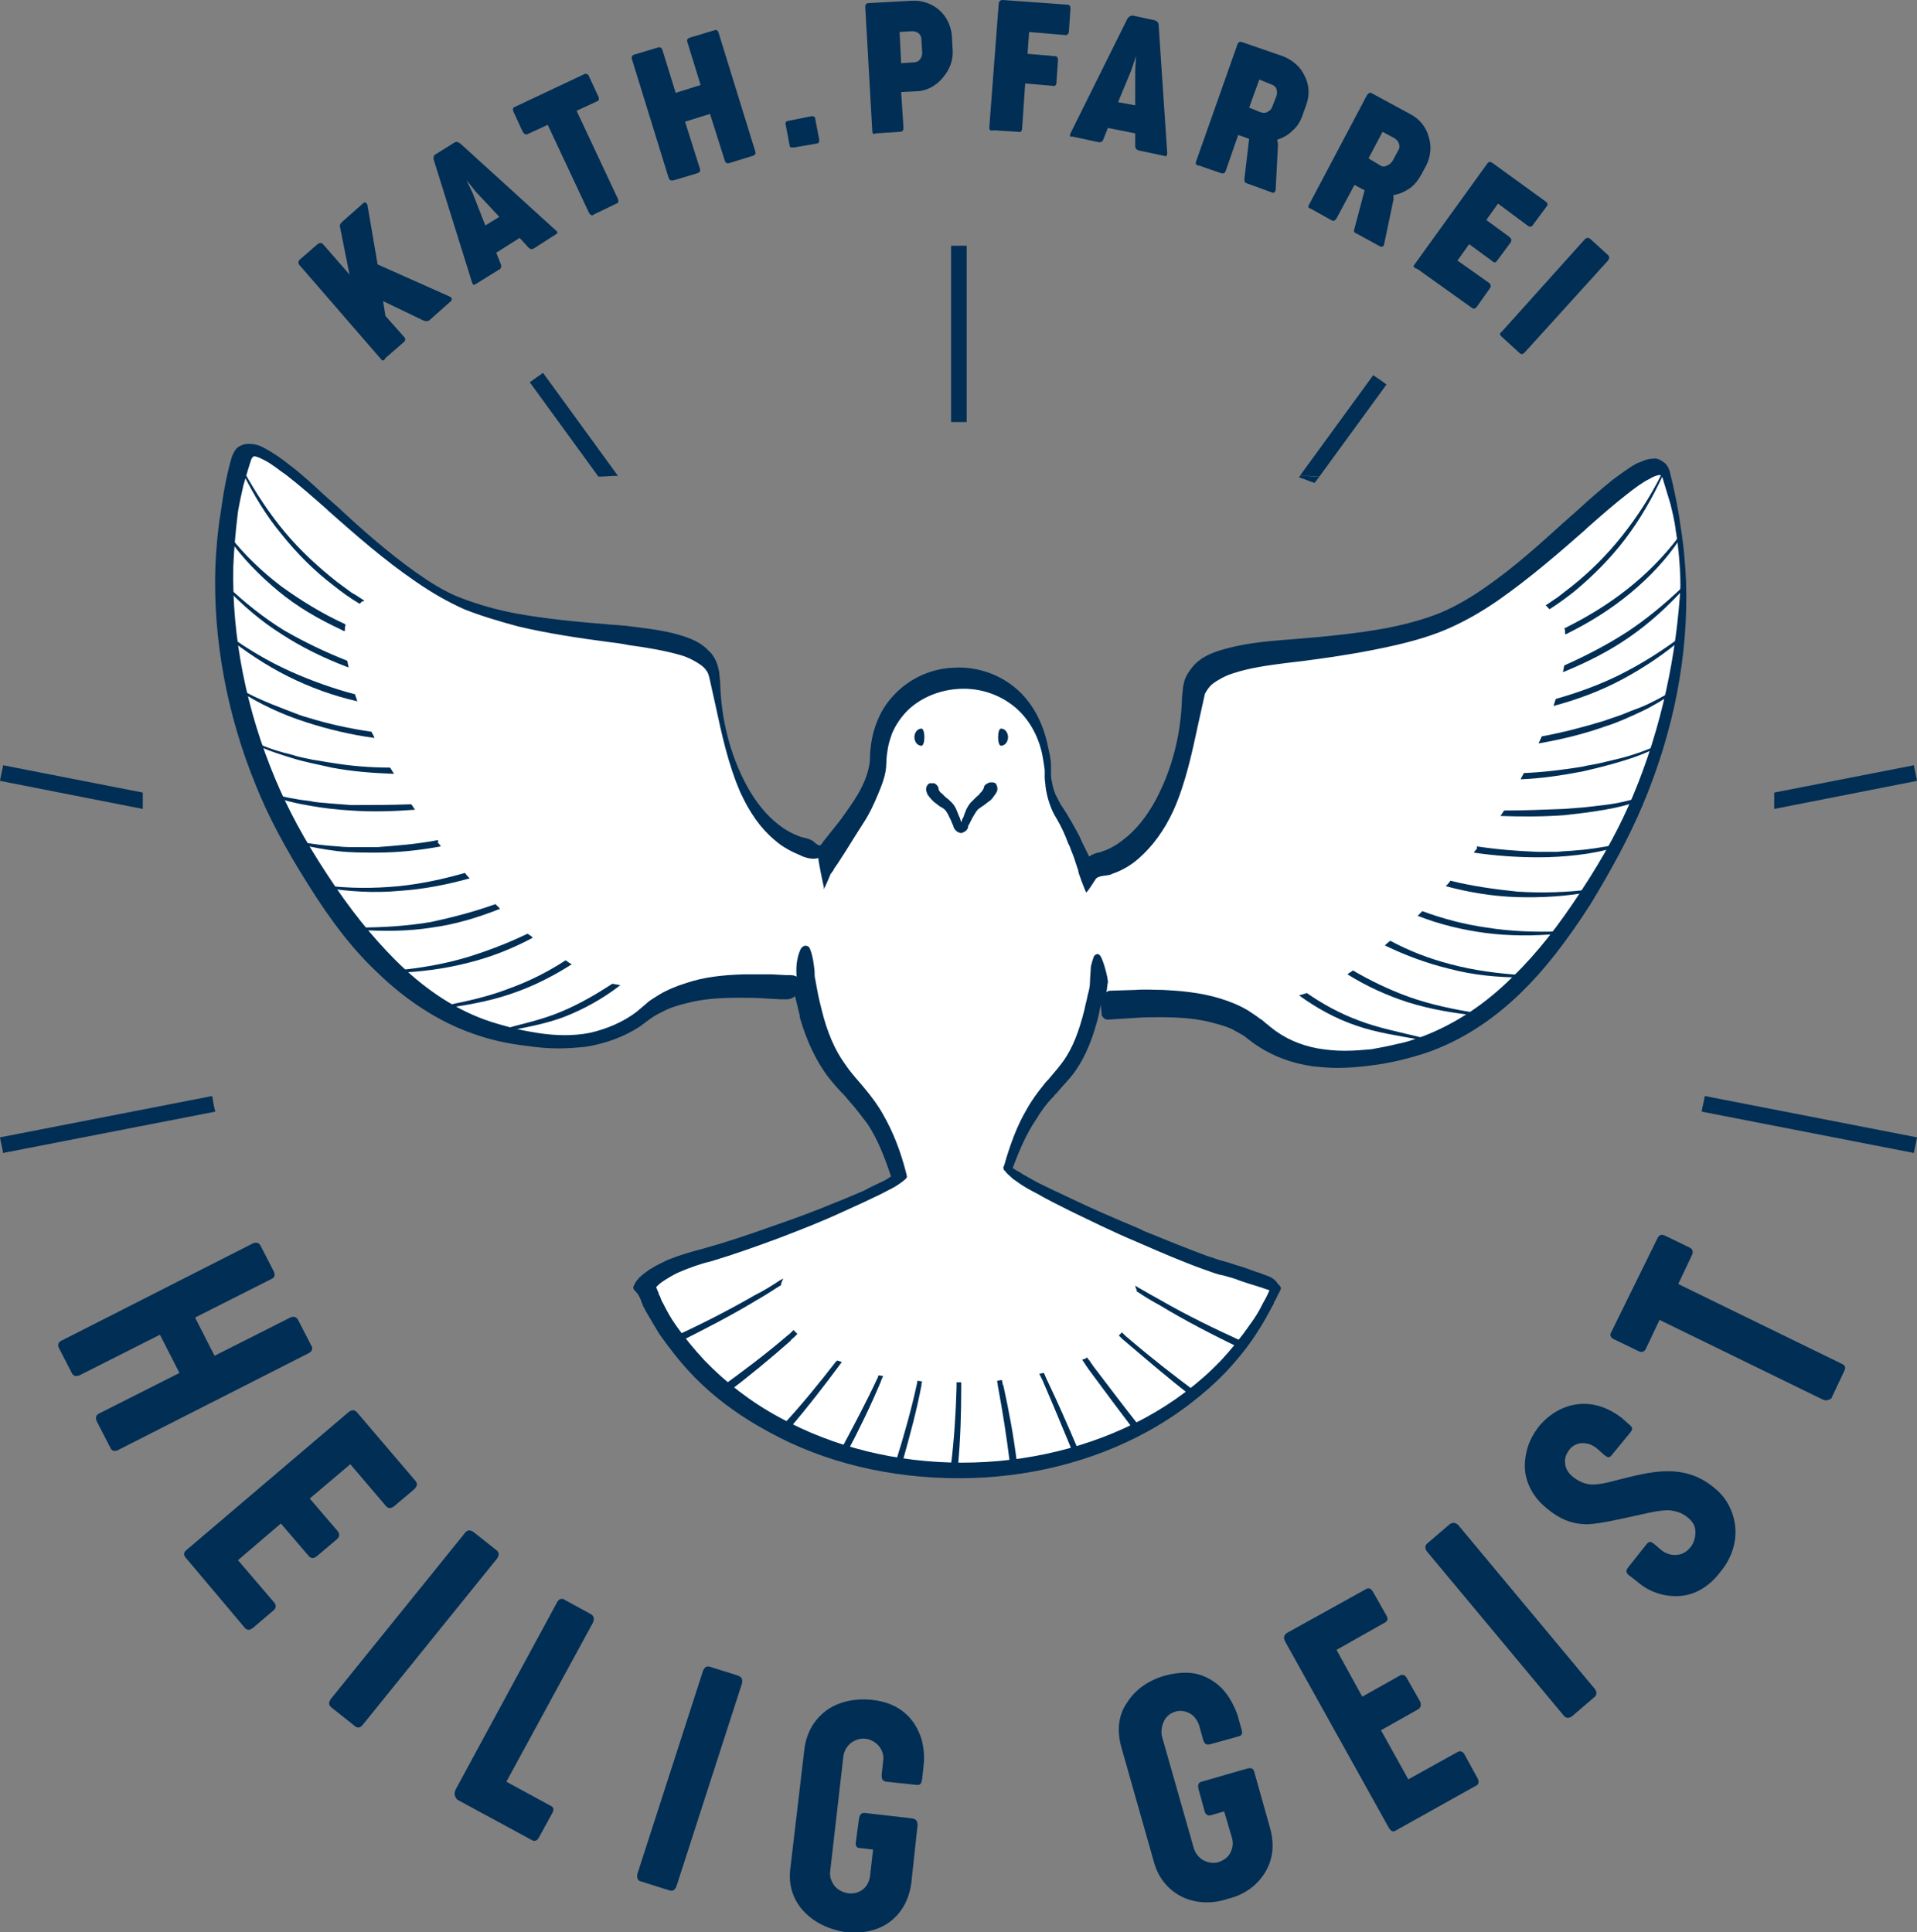
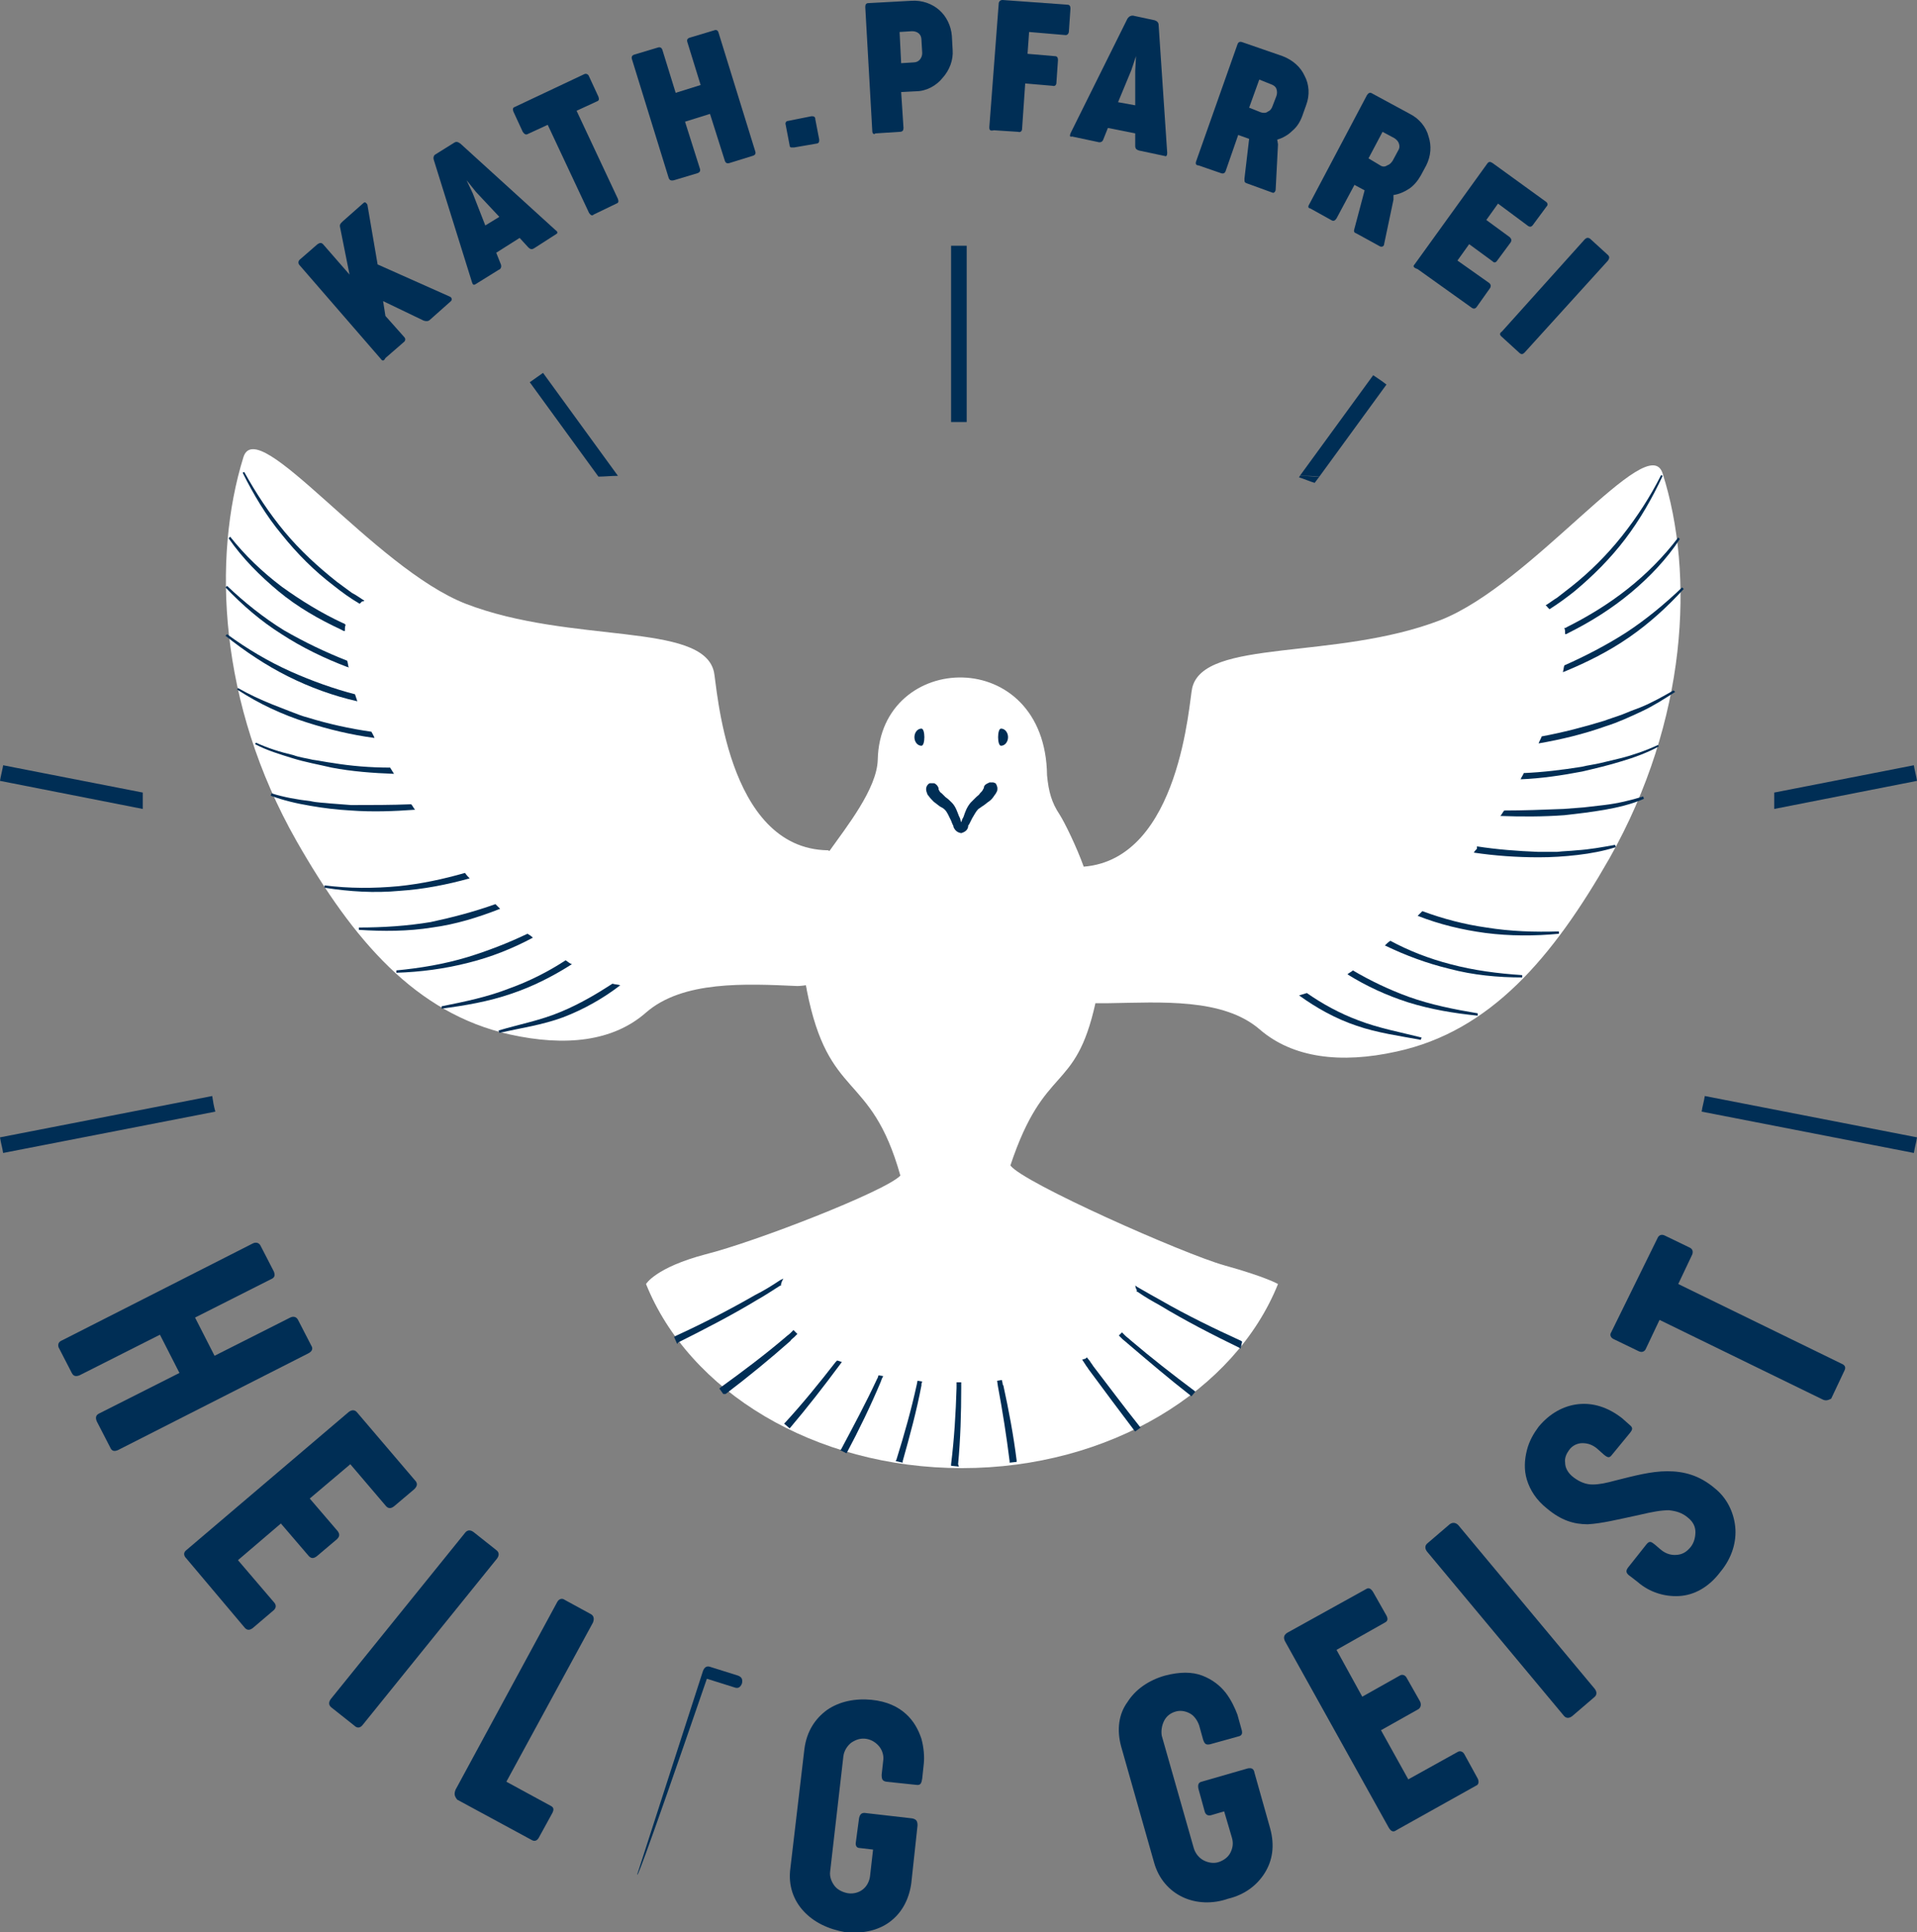
<svg xmlns="http://www.w3.org/2000/svg" version="1.1" id="surface363" x="0px" y="0px" viewBox="0 0 245.7 247.7" style="enable-background:new 0 0 245.7 247.7;" xml:space="preserve">
  <rect x="0" y="0" width="245.7" height="247.7" fill="#808080" stroke="none" />
  <style type="text/css">
	.st0{fill:#002E55;}
	.st1{fill:#FFFFFF;}
</style>
  <g id="Strahlenkranz">
    <g>
      <path class="st0" d="M122.6,31.5c-0.2,0-0.5,0-0.7,0v22.6c0.3,0,0.7,0,1,0s0.7,0,1,0V31.5c-0.4,0-0.7,0-1.1,0    C122.7,31.5,122.6,31.5,122.6,31.5z" />
      <path class="st0" d="M76.7,61.1c0.8,0,1.6-0.1,2.5-0.1l-9.6-13.2c-0.6,0.4-1.1,0.8-1.7,1.2L76.7,61.1z" />
      <path class="st0" d="M0.4,98.1c0,0.2-0.4,1.8-0.4,2l18.3,3.6v-2.1L0.4,98.1z" />
      <path class="st0" d="M245.7,145.8l-27.2-5.3c-0.1,0.7-0.3,1.3-0.4,2l27.2,5.3C245.4,147.1,245.6,146.5,245.7,145.8z" />
      <path class="st0" d="M245.7,100.1c0-0.2-0.4-1.8-0.4-2l-17.9,3.5v2.1L245.7,100.1z" />
      <path class="st0" d="M0,145.8c0.1,0.7,0.3,1.3,0.4,2l27.2-5.3c-0.2-0.7-0.3-1.3-0.4-2L0,145.8z" />
      <path class="st0" d="M166.6,61c0.8,0,1.6,0,2.5,0.1l8.6-11.8c-0.5-0.4-1.1-0.8-1.7-1.2L166.6,61z" />
      <path class="st0" d="M166.5,61.2c0.7,0.2,1.3,0.5,2,0.7l0.6-0.8c-0.8,0-1.6-0.1-2.5-0.1L166.5,61.2z" />
    </g>
  </g>
  <g id="Heilig_Geist">
    <g>
      <path class="st0" d="M8,171.8l24.4-12.4c0.4-0.2,0.8-0.1,1,0.3l1.7,3.3c0.2,0.5,0.1,0.8-0.4,1l-9.7,4.9l2.5,4.9l9.7-4.9    c0.4-0.2,0.8-0.1,1,0.3l1.7,3.3c0.2,0.3,0.2,0.7-0.4,1l-24.4,12.4c-0.5,0.2-0.8,0.1-1-0.4l-1.7-3.3c-0.2-0.5-0.1-0.8,0.3-1L23,176    l-2.5-4.9l-10.3,5.2c-0.5,0.2-0.8,0.1-1-0.3l-1.7-3.3C7.4,172.3,7.5,172,8,171.8z" />
      <path class="st0" d="M23.9,198.7L44.7,181c0.4-0.3,0.8-0.3,1.1,0.1l7.5,8.8c0.2,0.3,0.2,0.6-0.2,1l-2.6,2.2c-0.4,0.3-0.7,0.3-1,0    l-4.6-5.4l-5.2,4.4l3.6,4.2c0.2,0.3,0.3,0.6-0.1,1l-2.6,2.2c-0.4,0.3-0.7,0.3-1,0l-3.6-4.2l-5.5,4.7l4.7,5.5    c0.2,0.3,0.2,0.6-0.1,0.9l-2.7,2.3c-0.4,0.3-0.7,0.3-1,0l-7.5-8.9C23.5,199.4,23.5,199,23.9,198.7z" />
      <path class="st0" d="M42.4,217.8l17.2-21.3c0.3-0.4,0.7-0.4,1.1-0.1l2.9,2.3c0.4,0.3,0.4,0.7,0.1,1.1l-17.2,21.3    c-0.3,0.4-0.7,0.5-1.1,0.1l-2.9-2.3C42.1,218.6,42.1,218.2,42.4,217.8z" />
      <path class="st0" d="M58.4,229.4l13-24c0.2-0.4,0.6-0.6,1-0.3l3.3,1.8c0.4,0.2,0.5,0.6,0.3,1.1l-11.1,20.4l5.7,3.1    c0.4,0.2,0.4,0.5,0.2,0.9l-1.7,3.1c-0.2,0.4-0.5,0.6-0.9,0.4l-9.6-5.2C58.2,230.2,58.2,229.9,58.4,229.4z" />
-       <path class="st0" d="M81.7,240.2l8.4-26c0.2-0.5,0.5-0.7,1-0.5l3.5,1.1c0.5,0.2,0.6,0.5,0.5,1l-8.4,26c-0.2,0.5-0.5,0.7-1,0.5    l-3.5-1.1C81.7,241.1,81.6,240.7,81.7,240.2z" />
+       <path class="st0" d="M81.7,240.2l8.4-26c0.2-0.5,0.5-0.7,1-0.5l3.5,1.1c0.5,0.2,0.6,0.5,0.5,1c-0.2,0.5-0.5,0.7-1,0.5    l-3.5-1.1C81.7,241.1,81.6,240.7,81.7,240.2z" />
      <path class="st0" d="M103,245c-1.3-1.4-2-3.3-1.7-5.5l1.8-15.3c0.3-2.3,1.4-3.9,2.9-5c1.6-1.1,3.6-1.5,5.7-1.3    c2,0.2,3.4,0.9,4.4,1.8s1.6,2,2,3.2c0.3,1.1,0.4,2.3,0.3,3.2l-0.2,1.9c-0.1,0.6-0.2,0.9-0.8,0.8l-3.8-0.4    c-0.5-0.1-0.6-0.3-0.6-0.9l0.2-1.8c0.1-0.6-0.1-1.3-0.5-1.8s-1-0.9-1.7-1s-1.3,0.1-1.9,0.5c-0.5,0.4-0.9,1-1,1.7l-1.7,14.8    c-0.1,0.7,0.2,1.4,0.6,1.9c0.4,0.5,1.1,0.8,1.7,0.9c0.7,0.1,1.4-0.1,1.9-0.5s0.8-1,0.9-1.6l0.4-3.5l-1.7-0.2    c-0.4,0-0.6-0.3-0.5-0.8l0.4-3c0.1-0.5,0.3-0.7,0.7-0.7l6.1,0.7c0.5,0.1,0.7,0.3,0.7,0.9l-0.8,7.4c-0.3,2.2-1.3,3.9-2.8,5    s-3.5,1.5-5.6,1.3C106.1,247.3,104.3,246.4,103,245z" />
      <path class="st0" d="M151.6,243.2c-1.7-0.8-3.1-2.3-3.7-4.5l-4.2-14.8c-0.6-2.2-0.3-4.2,0.8-5.7c1-1.6,2.7-2.8,4.8-3.4    c1.9-0.5,3.5-0.5,4.8,0s2.3,1.3,3,2.2c0.7,0.9,1.2,2,1.5,2.8l0.5,1.8c0.2,0.6,0.1,0.9-0.4,1l-3.6,1c-0.5,0.1-0.7,0-0.9-0.6    l-0.5-1.8c-0.2-0.6-0.6-1.2-1.1-1.5s-1.2-0.5-1.9-0.3s-1.2,0.6-1.5,1.2s-0.4,1.3-0.3,1.9l4.1,14.4c0.2,0.7,0.7,1.3,1.3,1.6    c0.6,0.3,1.3,0.4,1.9,0.2c0.6-0.2,1.2-0.6,1.5-1.2s0.4-1.2,0.2-1.9l-1-3.4l-1.7,0.5c-0.4,0.1-0.7-0.1-0.8-0.5l-0.8-2.9    c-0.1-0.5,0-0.8,0.4-0.9l5.9-1.7c0.5-0.1,0.8,0,0.9,0.6l2,7.1c0.6,2.2,0.3,4.1-0.7,5.7s-2.6,2.8-4.7,3.3    C155.4,244.1,153.3,244,151.6,243.2z" />
      <path class="st0" d="M178,234.3l-13.3-23.9c-0.2-0.4-0.2-0.8,0.3-1.1l10.1-5.6c0.3-0.2,0.6-0.1,0.9,0.4l1.7,3    c0.2,0.4,0.2,0.7-0.2,0.9l-6.2,3.5l3.3,6l4.8-2.7c0.3-0.2,0.7-0.1,0.9,0.3l1.7,3c0.2,0.4,0.1,0.8-0.2,1l-4.8,2.7l3.5,6.3l6.3-3.5    c0.3-0.2,0.7-0.1,0.9,0.3l1.7,3.1c0.2,0.4,0.1,0.8-0.2,0.9l-10.2,5.7C178.6,234.9,178.3,234.8,178,234.3z" />
      <path class="st0" d="M200.4,219.9l-17.5-21c-0.3-0.4-0.3-0.8,0.1-1.1l2.8-2.4c0.4-0.3,0.8-0.2,1.1,0.1l17.5,21    c0.3,0.4,0.3,0.8-0.1,1.1l-2.8,2.4C201.1,220.3,200.7,220.3,200.4,219.9z" />
      <path class="st0" d="M215.2,204.6c-1.9,0.1-3.8-0.5-5.3-1.8l-0.9-0.7c-0.6-0.4-0.7-0.7-0.3-1.2l2.3-2.9c0.4-0.5,0.6-0.4,1.1,0    l0.7,0.6c0.8,0.7,1.6,0.8,2.3,0.7c0.7-0.1,1.2-0.5,1.6-1s0.6-1.2,0.6-1.9s-0.3-1.3-0.9-1.8c-0.8-0.7-1.6-0.9-2.5-1    c-1,0-2.1,0.2-3.8,0.6c-2.8,0.6-4.8,1.1-6.6,1.2c-1.8,0-3.4-0.5-5.2-2c-1.4-1.1-2.2-2.4-2.6-3.7s-0.3-2.6,0-3.8s0.9-2.2,1.5-3    c1.4-1.7,3.2-2.7,5.1-2.9s3.8,0.4,5.6,1.8l0.9,0.8c0.5,0.4,0.5,0.6,0.1,1.1l-2.3,2.8c-0.3,0.4-0.5,0.4-1,0l-0.9-0.8    c-0.6-0.5-1.2-0.7-1.9-0.7c-0.6,0-1.3,0.3-1.7,0.9c-0.3,0.4-0.6,1-0.5,1.6c0,0.6,0.3,1.3,1.1,1.9c0.8,0.6,1.6,0.9,2.4,0.9    c0.9,0,1.8-0.2,2.9-0.5c2.4-0.6,4.6-1.2,6.7-1.2s4.1,0.5,6.1,2.2c1.5,1.2,2.4,3,2.6,4.9s-0.4,4-1.9,5.8    C219,203.5,217.1,204.5,215.2,204.6z" />
      <path class="st0" d="M233.6,179.4l-20.9-10.2l-1.8,3.8c-0.2,0.3-0.5,0.4-0.9,0.2l-3.1-1.5c-0.5-0.2-0.6-0.6-0.4-0.9l6-12.2    c0.2-0.3,0.5-0.4,0.9-0.2l3.1,1.5c0.5,0.2,0.5,0.6,0.4,0.9l-1.8,3.8l20.9,10.2c0.5,0.2,0.6,0.5,0.4,0.9l-1.7,3.6    C234.3,179.5,234,179.6,233.6,179.4z" />
    </g>
  </g>
  <g id="Kath._Pfarrei">
    <g>
      <path class="st0" d="M48.8,46L38.4,34c-0.2-0.2-0.2-0.5,0-0.7l2.3-2c0.3-0.2,0.5-0.2,0.7,0l3.4,3.9l-1.2-6c-0.1-0.4,0-0.5,0.3-0.8    l2.6-2.3c0.2-0.2,0.3-0.2,0.4-0.1s0.2,0.2,0.2,0.3l1.3,7.6l9.2,4.1c0.3,0.1,0.4,0.4,0.2,0.6L55.1,41c-0.2,0.2-0.5,0.2-0.8,0.1    l-5.2-2.5l0.3,1.9l2.4,2.7c0.2,0.2,0.2,0.5-0.1,0.7l-2.3,2C49.2,46.3,49,46.3,48.8,46z" />
      <path class="st0" d="M60.5,36.2l-4.9-15.7c-0.1-0.3,0-0.6,0.2-0.7l2.4-1.5c0.3-0.2,0.5-0.1,0.8,0.1l12.2,11.1    c0.3,0.2,0.3,0.4,0.1,0.5l-2.8,1.8C68.2,32,68,32,67.7,31.7l-1.1-1.2l-3,1.9l0.6,1.5c0.1,0.3,0,0.6-0.3,0.7L61,36.4    C60.7,36.6,60.6,36.5,60.5,36.2z M64,27.8l-3-3.2l-1.2-1.5l0.8,1.7l1.6,4.1L64,27.8z" />
      <path class="st0" d="M75.5,27.3L70.2,16l-2.6,1.2c-0.2,0.1-0.4,0-0.6-0.3l-1.2-2.6c-0.1-0.3-0.1-0.5,0.2-0.6l8.9-4.2    c0.2-0.1,0.5,0,0.6,0.3l1.2,2.6c0.1,0.3,0.1,0.5-0.2,0.6l-2.6,1.2l5.3,11.3c0.1,0.3,0.1,0.5-0.2,0.6l-2.9,1.4    C75.9,27.7,75.7,27.6,75.5,27.3z" />
      <path class="st0" d="M85.7,22.8L81,7.6c-0.1-0.3,0-0.5,0.3-0.6l3-0.9c0.3-0.1,0.5,0,0.6,0.3l1.7,5.5l3.2-1l-1.7-5.5    c-0.1-0.3,0-0.5,0.4-0.6l3-0.9c0.2-0.1,0.5-0.1,0.6,0.3l4.7,15.2c0.1,0.3,0,0.5-0.4,0.6l-2.9,0.9c-0.3,0.1-0.5,0-0.6-0.3l-1.9-6    l-3.2,1l1.9,6c0.1,0.3,0,0.5-0.3,0.6l-3,0.9C86,23.2,85.8,23.1,85.7,22.8z" />
      <path class="st0" d="M101.4,18.9c-0.1,0-0.2-0.1-0.2-0.3l-0.5-2.6c-0.1-0.3,0.1-0.5,0.3-0.5l3-0.6c0.2,0,0.3,0,0.4,0.1    c0.1,0.1,0.1,0.2,0.1,0.3l0.5,2.6c0,0.2,0,0.3-0.1,0.4s-0.2,0.1-0.2,0.1l-2.9,0.5C101.6,18.9,101.5,18.9,101.4,18.9z" />
      <path class="st0" d="M111.8,16.8l-0.9-15.9c0-0.3,0.1-0.5,0.4-0.5l5.5-0.3c1.4-0.1,2.7,0.4,3.6,1.2c0.9,0.8,1.5,2,1.6,3.3l0.1,1.8    c0.1,1.3-0.4,2.6-1.3,3.6c-0.8,1-2.1,1.7-3.4,1.7l-1.9,0.1l0.3,4.6c0,0.3-0.1,0.5-0.5,0.5l-3.1,0.2    C112,17.3,111.8,17.1,111.8,16.8z M117.1,8c0.7,0,1.1-0.6,1.1-1.2l-0.1-1.7c0-0.7-0.5-1.1-1.2-1.1l-1.6,0.1l0.2,4L117.1,8z" />
      <path class="st0" d="M126.8,16.3L128,0.5c0-0.3,0.2-0.5,0.5-0.5l8.3,0.6c0.3,0,0.4,0.2,0.4,0.5L137,4c0,0.3-0.2,0.5-0.4,0.5    l-4.7-0.4l-0.2,2.8l3.5,0.3c0.3,0,0.4,0.2,0.4,0.5l-0.2,2.9c0,0.3-0.2,0.5-0.5,0.4l-3.5-0.3l-0.4,5.8c0,0.3-0.2,0.5-0.5,0.4    l-3.1-0.2C126.9,16.8,126.8,16.7,126.8,16.3z" />
      <path class="st0" d="M137.2,17.1l7.3-14.7c0.2-0.3,0.4-0.4,0.7-0.4l2.8,0.6c0.3,0.1,0.5,0.3,0.5,0.6l1.1,16.4    c0,0.3-0.1,0.5-0.3,0.4l-3.3-0.7c-0.3-0.1-0.5-0.2-0.5-0.6v-1.6l-3.5-0.7l-0.6,1.5c-0.1,0.3-0.4,0.4-0.7,0.3l-3.3-0.7    C137.1,17.6,137.1,17.4,137.2,17.1z M145.5,13.5V9.1l0.1-1.9L145,9l-1.7,4.1L145.5,13.5z" />
      <path class="st0" d="M153.3,20.7l5.3-15c0.1-0.3,0.3-0.4,0.6-0.3l5.2,1.8c1.3,0.5,2.3,1.4,2.8,2.5c0.6,1.1,0.7,2.5,0.2,3.8    l-0.5,1.4c-0.3,0.8-0.7,1.4-1.3,1.9c-0.5,0.5-1.2,0.9-1.9,1.1l0.1,0.6l-0.3,5.8c0,0.2-0.2,0.5-0.4,0.4l-3.3-1.2    c-0.3-0.1-0.3-0.2-0.3-0.6l0.6-5.1l-1.4-0.5l-1.6,4.6c-0.1,0.3-0.3,0.4-0.6,0.3l-2.9-1C153.3,21.2,153.2,21,153.3,20.7z     M161.6,14.4c0.3,0.1,0.7,0.1,0.9-0.1c0.3-0.1,0.5-0.4,0.6-0.7l0.5-1.3c0.1-0.3,0.1-0.6,0-0.9s-0.4-0.5-0.7-0.6l-1.5-0.6l-1.3,3.6    L161.6,14.4z" />
      <path class="st0" d="M167.8,26.2l7.4-14c0.2-0.3,0.4-0.4,0.7-0.2l4.8,2.6c1.2,0.6,2.1,1.7,2.4,2.9c0.4,1.2,0.3,2.5-0.3,3.7    l-0.7,1.3c-0.4,0.7-0.9,1.3-1.5,1.7c-0.6,0.4-1.3,0.7-2,0.8v0.6l-1.2,5.7c0,0.2-0.2,0.4-0.5,0.3l-3.1-1.7    c-0.3-0.1-0.3-0.3-0.2-0.6l1.3-4.9l-1.3-0.7l-2.3,4.3c-0.2,0.3-0.4,0.4-0.7,0.2l-2.7-1.5C167.7,26.7,167.6,26.5,167.8,26.2z     M176.9,21.2c0.3,0.2,0.6,0.2,0.9,0c0.3-0.1,0.5-0.3,0.7-0.6l0.7-1.3c0.2-0.3,0.2-0.6,0.1-0.9c-0.1-0.3-0.3-0.5-0.6-0.7l-1.5-0.8    l-1.8,3.4L176.9,21.2z" />
      <path class="st0" d="M181.3,33.9l9.3-12.9c0.2-0.3,0.4-0.3,0.7-0.1l6.9,5c0.2,0.2,0.2,0.4,0,0.6l-1.7,2.3    c-0.2,0.3-0.4,0.3-0.6,0.2l-3.9-2.9l-1.5,2.1l3,2.2c0.2,0.2,0.3,0.4,0.1,0.7l-1.7,2.3c-0.2,0.3-0.4,0.3-0.6,0.1l-3-2.2l-1.5,2.1    l4.1,2.9c0.2,0.2,0.2,0.4,0.1,0.6l-1.7,2.4c-0.2,0.3-0.4,0.3-0.6,0.2l-7-5C181.1,34.3,181.1,34.1,181.3,33.9z" />
      <path class="st0" d="M192.5,42.5l10.6-11.8c0.2-0.2,0.4-0.3,0.7-0.1l2.3,2.1c0.2,0.2,0.2,0.4,0,0.7l-10.7,11.8    c-0.2,0.2-0.4,0.3-0.7,0l-2.3-2.1C192.2,42.9,192.2,42.7,192.5,42.5z" />
    </g>
  </g>
  <g id="Zeichnung">
    <g>
      <g>
        <path class="st1" d="M213.1,60.7c-1.8-5.8-16.7,14.2-28.5,18.8c-13.5,5.2-30.3,2.3-31.8,8.7c-0.4,1.6-1.5,21.9-13.9,22.9     c-0.9-2.5-2.4-5.6-3.1-6.7c-1-1.5-1.4-2.9-1.6-5l0,0c-0.2-16.8-21.4-16-21.7-2c-0.1,3.7-4,8.6-6.2,11.7c-0.1-0.1-0.2-0.1-0.2-0.1     C93,108.8,91.9,87.7,91.5,86.1c-1.5-6.4-18.3-3.5-31.8-8.7C47.9,72.8,33,52.9,31.2,58.6c-4,12.9-3.2,31.6,6.8,49.2     c7.3,12.8,15.3,22.1,27.3,24.8c7.2,1.6,13.3,0.9,17.5-2.8c4.7-4.1,12.7-3.7,19.4-3.4c0,0,0.4,0,1.1-0.1c0,0.2,0.1,0.4,0.1,0.6     c2.8,14.3,8.2,10.3,12,23.8c-1.9,2-18.6,8.5-25,10.1c-6.4,1.7-7.6,3.8-7.6,3.8c5.5,13.7,21.5,23.6,40.5,23.6     c18.9,0,35-9.9,40.5-23.6c0,0-1.5-0.9-6.9-2.4c-5.3-1.5-25.8-10.6-27.4-12.8c4.4-13.2,8.3-9.1,10.9-20.8c0.5,0,1.1,0,1.7,0     c6.7-0.1,14.7-0.7,19.4,3.4c4.2,3.6,10.3,4.4,17.5,2.8c12-2.6,20-12,27.3-24.8C216.3,92.3,217.2,73.6,213.1,60.7z" />
        <path class="st0" d="M118.1,95.6c-0.5,0-0.9-0.5-0.9-1.1s0.4-1.1,0.9-1.1S118.6,95.6,118.1,95.6z" />
        <path class="st0" d="M129.2,94.5c0,0.6-0.4,1.1-0.9,1.1s-0.5-2.2,0-2.2C128.8,93.4,129.2,93.9,129.2,94.5z" />
        <g>
          <path class="st1" d="M119.4,100.8c0.1,1.4,1.5,1.9,2.3,2.7s0.9,2.6,1.6,2.7c0.7-0.1,0.8-1.9,1.6-2.7s2.2-1.4,2.3-2.7" />
          <g>
            <path class="st0" d="M123.2,106.8C123.2,106.8,123.1,106.8,123.2,106.8c-0.7-0.1-0.9-0.6-1-0.8v-0.1c-0.1-0.2-0.2-0.4-0.3-0.7       l-0.1-0.2c-0.2-0.4-0.4-0.9-0.7-1.2c-0.2-0.2-0.4-0.3-0.6-0.4c-0.3-0.2-0.5-0.4-0.8-0.6c-0.3-0.3-0.5-0.5-0.7-0.8l-0.1-0.1       c-0.1-0.3-0.4-0.8,0-1.3c0.1-0.1,0.2-0.2,0.3-0.2h0.4c0.1,0,0.2,0,0.3,0.1c0.3,0.2,0.4,0.5,0.4,0.6s0,0.1,0,0.1       c0.1,0.2,0.2,0.4,0.4,0.5c0.2,0.2,0.3,0.3,0.5,0.5c0.3,0.2,0.5,0.4,0.8,0.7c0.5,0.5,0.7,1.2,0.9,1.7l0.1,0.2       c0.1,0.2,0.1,0.4,0.2,0.6c0,0,0,0,0,0.1c0,0,0,0,0-0.1c0.1-0.2,0.1-0.4,0.2-0.5l0.1-0.2c0.2-0.6,0.4-1.2,0.9-1.8       c0.2-0.2,0.5-0.5,0.7-0.7s0.4-0.3,0.5-0.5c0.2-0.2,0.3-0.3,0.4-0.5c0-0.1,0.1-0.1,0.1-0.2c0-0.2,0.1-0.4,0.5-0.6       c0.1,0,0.2-0.1,0.2-0.1h0.5c0.1,0,0.2,0.1,0.3,0.1c0.2,0.3,0.3,0.6,0.2,1c-0.1,0.2-0.2,0.4-0.3,0.5c-0.2,0.3-0.4,0.6-0.7,0.8       s-0.5,0.4-0.8,0.6c-0.2,0.1-0.4,0.3-0.6,0.4c-0.3,0.3-0.5,0.7-0.8,1.2l-0.1,0.2c-0.1,0.2-0.2,0.4-0.3,0.6l-0.1,0.1       C124.1,106.2,123.9,106.6,123.2,106.8C123.3,106.8,123.3,106.8,123.2,106.8z" />
          </g>
        </g>
      </g>
      <g>
        <path class="st0" d="M46.7,77c-0.5-0.3-1-0.7-1.6-1l-1.9-1.4c-2.4-1.9-4.7-4-6.7-6.4c-2-2.4-3.7-5-5.2-7.7l-0.2,0.1     c1.4,2.8,3,5.5,5,7.9c2,2.5,4.2,4.7,6.7,6.6c1,0.8,2.1,1.6,3.3,2.3c0.1-0.1,0.2-0.2,0.3-0.3C46.5,77.1,46.6,77.1,46.7,77z" />
        <path class="st0" d="M44,79.9c-2.8-1.3-5.4-2.9-7.9-4.7c-2.5-1.9-4.7-4-6.6-6.4L29.3,69c1.8,2.6,4,4.8,6.4,6.8s5.2,3.6,8,4.9     c0.2,0.1,0.3,0.2,0.5,0.2c0-0.3,0-0.6,0.1-0.8C44.2,80,44.1,79.9,44,79.9z" />
        <path class="st0" d="M36.4,80.8c-2.6-1.6-5.1-3.6-7.3-5.7l-0.2,0.2c2.2,2.3,4.5,4.3,7.2,6c2.6,1.7,5.5,3.1,8.4,4.2     c0.1,0,0.1,0,0.2,0.1c-0.1-0.3-0.1-0.6-0.2-0.9C41.7,83.6,39,82.3,36.4,80.8z" />
        <path class="st0" d="M37.3,86.1c-2.9-1.3-5.6-2.9-8.2-4.8l-0.2,0.2c2.5,2,5.2,3.8,8,5.2s5.8,2.5,8.9,3.2     c-0.1-0.3-0.2-0.6-0.3-0.9C42.8,88.3,40,87.3,37.3,86.1z" />
        <path class="st0" d="M39.5,92c-0.8-0.2-1.5-0.5-2.3-0.8s-1.5-0.6-2.3-0.9c-1.5-0.6-3-1.3-4.4-2.1l-0.1,0.2     c1.4,0.9,2.8,1.7,4.3,2.4s3,1.3,4.6,1.8c2.8,0.9,5.7,1.6,8.7,2c-0.1-0.3-0.3-0.6-0.4-0.8C44.8,93.4,42.1,92.8,39.5,92z" />
        <path class="st0" d="M42.6,97.8c-0.8-0.1-1.7-0.3-2.5-0.4c-0.8-0.2-1.7-0.3-2.5-0.6c-1.7-0.4-3.3-0.9-4.8-1.6l-0.1,0.2     c1.5,0.8,3.2,1.3,4.8,1.8c1.6,0.5,3.3,0.8,5,1.2c2.6,0.5,5.3,0.7,8,0.8c-0.2-0.3-0.3-0.5-0.5-0.8C47.5,98.4,45,98.2,42.6,97.8z" />
        <path class="st0" d="M45,103.2l-2.6-0.2c-0.9-0.1-1.7-0.1-2.6-0.3c-1.7-0.2-3.4-0.5-5-1l-0.1,0.3c1.6,0.6,3.3,1,5.1,1.3     c1.7,0.3,3.4,0.5,5.2,0.6c2.7,0.2,5.5,0.1,8.2-0.1c-0.2-0.2-0.3-0.5-0.5-0.7C50.2,103.2,47.6,103.2,45,103.2z" />
-         <path class="st0" d="M56.1,107.7c-2.6,0.5-5.2,0.7-7.8,0.9c-0.8,0-1.6,0-2.5,0c-0.8,0-1.6,0-2.5-0.1c-1.6-0.1-3.3-0.3-4.9-0.6     l-0.1,0.3c1.6,0.4,3.3,0.7,4.9,0.9c1.7,0.2,3.3,0.2,5,0.2c2.8,0,5.6-0.3,8.3-0.8c-0.1-0.2-0.3-0.4-0.4-0.5     C56.2,107.8,56.2,107.8,56.1,107.7z" />
        <path class="st0" d="M51.1,113.6c-3.2,0.3-6.3,0.3-9.5-0.1v0.3c3.2,0.5,6.4,0.7,9.6,0.4c3.1-0.2,6.1-0.8,9-1.6     c-0.2-0.2-0.4-0.4-0.6-0.7C56.8,112.7,54,113.3,51.1,113.6z" />
        <path class="st0" d="M55.2,118.2c-3,0.5-6.1,0.7-9.2,0.7v0.3c3.1,0.2,6.3,0.2,9.4-0.3c3-0.4,5.9-1.3,8.7-2.4     c-0.2-0.2-0.4-0.4-0.6-0.6C60.7,116.9,58,117.6,55.2,118.2z" />
        <path class="st0" d="M59.9,122.7c-3,0.9-6,1.4-9.1,1.7v0.3c3.1-0.1,6.2-0.5,9.3-1.3c2.8-0.7,5.6-1.8,8.2-3.2     c-0.2-0.2-0.5-0.4-0.7-0.5C65.1,120.9,62.5,121.9,59.9,122.7z" />
        <path class="st0" d="M65.3,126.7c-2.8,1.1-5.7,1.7-8.7,2.3v0.3c3-0.4,6-0.9,8.9-1.9c2.7-0.9,5.3-2.2,7.8-3.8     c-0.3-0.1-0.5-0.3-0.8-0.5C70.2,124.6,67.8,125.8,65.3,126.7z" />
        <path class="st0" d="M71.9,129.7c-2.6,1.1-5.3,1.6-8,2.4l0.1,0.3c2.7-0.6,5.5-1,8.2-2c2.6-1,5.1-2.4,7.3-4.1     c-0.3-0.1-0.7-0.1-1-0.2C76.5,127.4,74.3,128.7,71.9,129.7z" />
      </g>
      <g>
        <path class="st0" d="M198.1,77.6c0.5-0.3,1-0.7,1.5-1l1.8-1.4c2.4-1.9,4.6-4.1,6.5-6.5c1.9-2.4,3.6-5,5-7.8l0.2,0.1     c-1.3,2.8-2.9,5.6-4.8,8.1s-4.1,4.7-6.5,6.7c-1,0.8-2.1,1.6-3.2,2.3c-0.1-0.1-0.2-0.2-0.3-0.3C198.3,77.7,198.2,77.7,198.1,77.6z     " />
        <path class="st0" d="M200.8,80.4c2.8-1.4,5.4-3,7.8-4.9s4.6-4.1,6.5-6.6l0.2,0.2c-1.7,2.6-3.9,4.9-6.3,6.9s-5.1,3.7-7.9,5.1     c-0.2,0.1-0.3,0.2-0.5,0.2c0-0.3,0-0.6-0.1-0.8C200.6,80.5,200.7,80.5,200.8,80.4z" />
        <path class="st0" d="M208.4,81.1c2.6-1.7,5-3.7,7.2-5.8l0.2,0.2c-2.1,2.3-4.4,4.4-7,6.2s-5.4,3.2-8.3,4.4c-0.1,0-0.1,0-0.2,0.1     c0.1-0.3,0.1-0.6,0.2-0.9C203.2,84.1,205.9,82.7,208.4,81.1z" />
-         <path class="st0" d="M207.6,86.5c2.8-1.4,5.5-3.1,8-5l0.2,0.2c-2.4,2.1-5.1,3.9-7.9,5.4s-5.8,2.6-8.8,3.4     c0.1-0.3,0.2-0.6,0.3-0.9C202.2,88.8,205,87.8,207.6,86.5z" />
        <path class="st0" d="M205.6,92.4c0.8-0.3,1.5-0.5,2.3-0.8c0.7-0.3,1.5-0.6,2.3-0.9c1.5-0.6,2.9-1.4,4.3-2.2l0.2,0.2     c-1.4,0.9-2.8,1.8-4.3,2.5s-3,1.4-4.6,1.9c-2.8,1-5.7,1.7-8.6,2.2c0.1-0.3,0.3-0.6,0.4-0.9C200.3,93.9,203,93.2,205.6,92.4z" />
        <path class="st0" d="M202.7,98.3c0.8-0.2,1.7-0.3,2.5-0.5s1.7-0.4,2.5-0.6c1.6-0.4,3.3-1,4.8-1.7l0.1,0.2     c-1.5,0.8-3.1,1.4-4.8,1.9c-1.6,0.5-3.3,0.9-5,1.3c-2.6,0.5-5.3,0.9-7.9,1c0.1-0.3,0.3-0.5,0.4-0.8     C197.7,99,200.2,98.7,202.7,98.3z" />
        <path class="st0" d="M200.4,103.7l2.6-0.2c0.9-0.1,1.7-0.2,2.6-0.3c1.7-0.2,3.4-0.6,5-1.1l0.1,0.3c-1.6,0.7-3.3,1.1-5,1.4     c-1.7,0.3-3.4,0.5-5.2,0.7c-2.7,0.2-5.5,0.2-8.2,0.1c0.2-0.2,0.3-0.5,0.5-0.7C195.2,103.9,197.8,103.8,200.4,103.7z" />
        <path class="st0" d="M189.3,108.5c2.6,0.4,5.2,0.6,7.8,0.7c0.8,0,1.6,0,2.5,0c0.8-0.1,1.6-0.1,2.5-0.2c1.6-0.1,3.3-0.4,4.9-0.7     l0.1,0.3c-1.6,0.5-3.2,0.8-4.9,1c-1.7,0.2-3.3,0.3-5,0.3c-2.8,0-5.6-0.2-8.3-0.6c0.1-0.2,0.3-0.4,0.4-0.5     C189.3,108.6,189.3,108.6,189.3,108.5z" />
-         <path class="st0" d="M194.5,114.3c3.2,0.2,6.3,0.1,9.5-0.3v0.3c-3.1,0.6-6.4,0.8-9.6,0.7c-3.1-0.1-6.1-0.6-9.1-1.4     c0.2-0.2,0.4-0.4,0.6-0.7C188.7,113.6,191.6,114,194.5,114.3z" />
        <path class="st0" d="M190.5,118.9c3.1,0.5,6.2,0.6,9.3,0.5v0.3c-3.1,0.3-6.3,0.3-9.4-0.1c-3-0.4-5.9-1.1-8.7-2.2     c0.2-0.2,0.4-0.4,0.6-0.6C185,117.8,187.7,118.5,190.5,118.9z" />
        <path class="st0" d="M185.9,123.6c3,0.8,6.1,1.2,9.2,1.4v0.3c-3.1,0-6.3-0.3-9.3-1.1c-2.9-0.7-5.6-1.7-8.3-3     c0.2-0.2,0.4-0.4,0.7-0.6C180.6,121.9,183.2,122.9,185.9,123.6z" />
        <path class="st0" d="M180.6,127.8c2.8,1,5.8,1.6,8.8,2.1v0.3c-3-0.3-6-0.8-8.9-1.7c-2.8-0.9-5.4-2.1-7.8-3.6     c0.2-0.2,0.5-0.3,0.7-0.5C175.6,125.7,178.1,126.9,180.6,127.8z" />
        <path class="st0" d="M174.1,130.8c2.6,1,5.3,1.5,8.1,2.2l-0.1,0.3c-2.7-0.5-5.6-0.9-8.2-1.8c-2.7-0.9-5.2-2.3-7.4-3.9     c0.3-0.1,0.7-0.2,1-0.3C169.5,128.7,171.7,129.9,174.1,130.8z" />
      </g>
      <g>
        <g>
          <g>
            <path class="st0" d="M129.4,187.5v-0.2c-0.4-3.2-0.9-6.4-1.5-9.6l-0.1-0.7l0.6-0.1l0.1,0.4c0,0.1,0,0.2,0.1,0.3       c0.7,3.2,1.3,6.4,1.7,9.6v0.2L129.4,187.5z" />
          </g>
          <g>
-             <path class="st0" d="M137.4,185.8l-0.1-0.1c-1.2-2.9-2.4-5.8-3.7-8.8l0,0l-0.4-0.8l0.6-0.1l0.3,0.7c1.4,2.9,2.7,5.9,3.9,8.7       l0.1,0.2L137.4,185.8z" />
-           </g>
+             </g>
          <g>
            <path class="st0" d="M145.5,183.5l-0.1-0.1c-1.9-2.5-3.9-5.2-5.9-7.9c-0.1-0.2-0.3-0.4-0.4-0.6l-0.4-0.6l0.3-0.1       c0.1,0,0.1,0,0.2-0.1l0.1-0.1l0.4,0.5c0.1,0.2,0.3,0.4,0.4,0.6c2,2.6,4,5.3,6,7.8l0.1,0.1L145.5,183.5z" />
          </g>
          <g>
            <path class="st0" d="M152.7,179l-0.1-0.1c-2.7-2.1-5.4-4.4-8.1-6.7c-0.2-0.2-0.5-0.4-0.7-0.6l-0.4-0.4l0.1-0.1l0.1-0.1l0.2-0.2       l0.4,0.4c0.2,0.2,0.5,0.4,0.7,0.6l0,0c2.7,2.3,5.4,4.4,8.2,6.5l0.1,0.1L152.7,179z" />
          </g>
          <g>
            <path class="st0" d="M159,172.9l-0.1-0.1c-3.5-1.7-7-3.5-10.3-5.5c-0.9-0.5-1.8-1-2.8-1.7h-0.1v-0.1c0-0.1,0-0.2-0.1-0.3       l-0.1-0.4l0.3,0.2c1.2,0.7,2.1,1.2,3,1.7l0,0c3.3,1.9,6.8,3.6,10.3,5.2l0.1,0.1L159,172.9z" />
          </g>
        </g>
        <g>
          <g>
            <path class="st0" d="M86.8,172.3l-0.4-0.9l0.1-0.1c3.5-1.6,7-3.4,10.3-5.3l0,0c1-0.5,2-1.1,3.2-1.9l0.4-0.2l-0.2,0.4       c0,0.1-0.1,0.2-0.1,0.4v0.1H100c-1.1,0.7-2,1.3-2.9,1.8c-3.3,2-6.8,3.8-10.2,5.5L86.8,172.3z" />
          </g>
          <g>
            <path class="st0" d="M92.7,178.7l-0.5-0.7l0.1-0.1c2.9-2.1,5.7-4.2,8.4-6.5c0.2-0.2,0.4-0.3,0.6-0.5l0.4-0.4l0.1,0.1       c0.1,0.1,0.1,0.1,0.2,0.2l0.2,0.2l-0.4,0.4c-0.2,0.2-0.4,0.3-0.5,0.5c-2.6,2.3-5.4,4.6-8.3,6.8H92.7z" />
          </g>
          <g>
            <path class="st0" d="M101.2,183.1l-0.7-0.6l0.1-0.1c2.3-2.5,4.4-5.1,6.5-7.8l0.2-0.2l0.6,0.2l-0.3,0.4c-2,2.7-4.1,5.4-6.3,8       L101.2,183.1z" />
          </g>
          <g>
            <path class="st0" d="M108.5,186.3l-0.8-0.4l0.1-0.1c1.6-3,3.2-6,4.6-9l0,0c0-0.1,0.1-0.1,0.1-0.2l0.1-0.3l0.6,0.1l-0.2,0.4       c0,0.1-0.1,0.2-0.1,0.3C111.6,180.2,110.1,183.3,108.5,186.3L108.5,186.3z" />
          </g>
          <g>
            <path class="st0" d="M115.7,187.5l-0.9-0.2l0.1-0.2c1-3.2,1.9-6.4,2.6-9.6l0,0l0.1-0.5l0.6,0.1l-0.1,0.3c0,0.1,0,0.1,0,0.2       c-0.6,3.2-1.5,6.5-2.4,9.7L115.7,187.5z" />
          </g>
          <g>
            <path class="st0" d="M122.9,188l-1-0.1v-0.2c0.4-3.2,0.6-6.5,0.7-9.8l0,0c0-0.1,0-0.2,0-0.3v-0.4h0.6v0.4c0,0.1,0,0.2,0,0.3       c0,3.3-0.1,6.6-0.4,9.8L122.9,188z" />
          </g>
        </g>
      </g>
    </g>
-     <path class="st0" d="M216.1,74.6c-0.1-2.3-0.3-4.7-0.7-7.1c-0.3-2.3-0.8-4.7-1.4-7.1c-0.1-0.3-0.3-0.8-0.7-1.1   c-0.4-0.3-0.9-0.6-1.4-0.5c-0.9,0-1.5,0.4-2.1,0.6c-1.1,0.6-2,1.3-3.1,2.1c-1.6,1.3-3.1,2.6-4.5,3.9l-1.7,1.5   c-3.2,2.9-6.4,5.8-10,8.3c-1.7,1.2-3.8,2.5-6,3.4c-2,0.8-4.2,1.4-6.7,1.9c-3.8,0.7-7.8,1.1-11.6,1.4c-0.8,0.1-1.6,0.1-2.4,0.2h-0.1   c-2.3,0.2-4.7,0.5-7.1,1.2c-1.3,0.4-2.6,0.9-3.6,2c-0.5,0.6-1,1.3-1.2,2c-0.1,0.4-0.2,0.8-0.2,1.1l-0.1,0.9   c-0.1,4.8-1.3,9.4-3.4,13.3c-1.2,2.2-2.6,3.9-4.2,5.1c-0.9,0.7-1.8,1.2-2.8,1.5c-0.1,0.1-0.3,0.1-0.4,0.1c-0.3,0.1-0.7,0.2-1.1,0.5   l-0.4-0.8c-0.3-0.6-0.6-1.2-0.9-1.9c-0.6-1.1-1.3-2.4-2.1-3.6c-0.4-0.5-0.6-1.1-0.9-1.6c-0.2-0.5-0.4-1.1-0.5-1.8   c-0.1-0.3-0.1-0.7-0.1-0.9c0-0.1,0-0.3,0-0.4c0-0.2,0-0.4,0-0.6c0-0.6-0.1-1.3-0.3-2.1c-0.4-2.2-1.4-5.3-3.9-7.6   c-2.2-2-5.2-3.1-8.3-2.9c-3,0.1-5.9,1.5-7.9,3.8c-1.8,2-2.8,4.9-2.8,8c-0.1,1.1-0.4,2.2-1.1,3.6c-0.6,1.2-1.4,2.3-2.1,3.3   c-0.6,0.9-1.3,1.7-2,2.6l-0.8,1c-0.1,0.2-0.2,0.3-0.4,0.5c-0.3-0.1-0.5-0.2-0.7-0.4c-0.4-0.4-0.9-0.5-1.3-0.6   c-0.1,0-0.3-0.1-0.4-0.1c-0.9-0.3-1.9-0.8-2.8-1.5c-1.6-1.2-3-2.9-4.2-5.1c-2.1-3.9-3.3-8.5-3.4-13.3l-0.1-0.9   c0-0.3-0.1-0.7-0.2-1.1c-0.2-0.7-0.6-1.5-1.2-2c-1-1.1-2.4-1.6-3.7-2c-2.4-0.7-4.8-0.9-7.1-1.2h-0.1c-0.8-0.1-1.6-0.1-2.4-0.2   c-3.8-0.3-7.8-0.7-11.6-1.4c-2.5-0.5-4.6-1.1-6.7-1.9c-2.2-0.8-4.3-2.2-6-3.4c-3.5-2.5-6.8-5.4-9.9-8.3l-1.7-1.5   c-1.4-1.3-2.9-2.7-4.5-3.9c-1-0.8-2-1.5-3.1-2.1c-0.5-0.3-1.2-0.6-2.1-0.6c0,0,0,0-0.1,0c-0.5,0-1,0.2-1.4,0.5   c-0.3,0.3-0.5,0.7-0.7,1.2c-0.7,2.4-1.1,4.8-1.4,7c-0.4,2.4-0.6,4.8-0.7,7.1c-0.3,9.3,1.5,19,5.2,28c1.6,4,3.8,8.1,6.7,12.7   c3,4.8,5.8,8.4,8.9,11.3c3.7,3.6,7.9,6.3,12.2,7.8c2.2,0.8,4.5,1.3,7.1,1.6c1.4,0.2,2.6,0.3,3.9,0.3c1.2,0,2.3-0.1,3.4-0.2   c2.6-0.4,5-1.3,7-2.6c0.4-0.3,0.8-0.6,1.2-0.9l0.3-0.2c0.4-0.3,0.8-0.5,1.4-0.8c0.9-0.5,1.9-0.8,3.1-1.1c1.9-0.5,4-0.7,6.7-0.7   c1.1,0,2.3,0,3.5,0.1l1.8,0.1c0.1,0,0.2,0,0.4,0c0.4,0,0.9,0.1,1.5-0.4c0.2,0.8,0.4,1.7,0.6,2.5v0.2c0.9,3.1,2.1,5.6,3.6,7.6   c0.7,0.9,1.4,1.7,2.2,2.5l0.5,0.6c1,1.1,1.7,2.1,2.4,3c1.2,1.8,2.1,4,3,6.7c-0.4,0.3-0.9,0.6-1.4,0.8c-0.6,0.3-1.3,0.6-2,1   c-1.2,0.5-2.5,1.1-4.1,1.7c-2.6,1.1-5.4,2.1-8.3,3.1c-2.5,0.9-5.5,1.9-8.4,2.7c-1.2,0.3-2.9,0.8-4.4,1.4c-0.8,0.4-1.5,0.7-2.1,1.1   c-0.4,0.2-0.7,0.5-1,0.7c-0.2,0.1-0.3,0.3-0.6,0.5c-0.1,0.2-0.3,0.3-0.5,0.7l-0.2,0.4c-0.1,0.2,0,0.3,0.1,0.5l0.2,0.2   c0.3,0.3,0.5,0.7,0.7,1.2v0.1c0.1,0.2,0.2,0.3,0.2,0.5c0.2,0.3,0.3,0.6,0.5,0.9c0.6,1,1.1,1.9,1.6,2.7c1.2,1.7,2.5,3.4,4,5   c2.8,3,6.2,5.5,10.1,7.6c7.1,3.9,15.5,5.9,24.3,5.9l0,0c8.7,0,17.1-2.1,24.2-6c3.8-2.1,7.2-4.7,10-7.6c1.5-1.6,2.8-3.2,3.9-4.9   c0.5-0.8,1.1-1.7,1.6-2.7c0.2-0.3,0.3-0.6,0.5-0.9c0.1-0.2,0.2-0.3,0.2-0.5l0.2-0.3c0.2-0.4,0.3-0.7,0.5-1l0.1-0.2   c0.1-0.2,0.1-0.4-0.1-0.6l-0.2-0.2c-0.5-0.8-1.2-1-1.8-1.2c-0.2-0.1-0.3-0.1-0.5-0.2c-0.7-0.2-1.4-0.5-2.3-0.8   c-0.8-0.2-1.5-0.5-2.3-0.7s-1.5-0.5-2.2-0.7c-2.7-1-5.4-2.1-8.1-3.2l-0.6-0.3c-3.1-1.3-5.9-2.5-8.6-3.8c-1.7-0.8-3-1.4-4.2-2   c-0.8-0.4-1.4-0.8-2-1.1c-0.3-0.2-0.6-0.4-1-0.6c-0.1-0.1-0.3-0.2-0.4-0.3c0.8-2.1,1.7-4.3,3-6.2c0.6-1,1.3-2,2.2-2.9   c0.2-0.3,0.5-0.5,0.7-0.8c0.6-0.7,1.3-1.4,1.9-2.2c1.7-2.3,2.6-5,3.2-7.4c0.1-0.5,0.2-1,0.3-1.4l0.1,1.3c0,0.1,0,0.1,0.1,0.2   c0.3,0.5,0.7,0.4,0.9,0.4l3.1-0.2c1.2-0.1,2.4-0.1,3.4-0.1l0,0c2.7,0,4.8,0.2,6.7,0.7c1.1,0.3,2.2,0.6,3,1.1c0.5,0.3,1,0.5,1.3,0.8   c0.4,0.3,0.9,0.7,1.5,1.1c2,1.3,4.3,2.2,7.1,2.6c1,0.1,2,0.2,3.1,0.2c1.3,0,2.7-0.1,4.2-0.3c2.6-0.3,4.9-0.9,7.1-1.6   c4.4-1.5,8.5-4.1,12.2-7.7c3-2.9,5.8-6.5,8.9-11.3c2.8-4.6,5-8.7,6.7-12.7C214.6,93.6,216.4,83.9,216.1,74.6z M209.3,102   c-1.6,3.8-3.6,7.6-6.7,12.3c-2.8,4.3-5.6,7.9-8.7,10.9c-3.5,3.5-7.3,6-11.4,7.6c-1.1,0.4-2.2,0.8-3.3,1c-1.2,0.3-2.3,0.5-3.4,0.7   c-1.1,0.1-2.2,0.2-3.4,0.2c0,0,0,0-0.1,0c-1.1,0-2.2-0.1-3.4-0.3c-2.2-0.4-4.3-1.3-6-2.7c-0.2-0.1-0.3-0.3-0.5-0.4   c-0.3-0.2-0.5-0.5-0.9-0.7c-0.5-0.4-1-0.7-1.6-1.1c-1-0.6-2.2-1.1-3.5-1.5c-2.6-0.8-5.3-1-7.3-1.1c-1.1,0-2.3-0.1-3.6,0l-3.2,0.1   c-0.1,0-0.3,0-0.5,0.2c0.1-0.4,0.1-0.9,0.2-1.3c0-0.6-0.6-2.9-1-3.4s-0.8,0.1-0.8,0.1s-0.4,1.1-0.4,1.5s-0.1,1.2-0.1,1.8   c0,0.5-0.1,1-0.3,1.7c-0.1,0.6-0.3,1.2-0.4,1.8c-0.7,2.8-1.5,4.9-2.7,6.6c-0.5,0.7-1.1,1.4-1.7,2.1c-0.2,0.3-0.5,0.5-0.7,0.8   c-0.9,1.1-1.7,2.2-2.3,3.3c-1.2,2-2.1,4.4-2.9,7.2l-0.1,0.2c0,0.1,0,0.3,0.1,0.4l0.1,0.1c0.3,0.4,0.6,0.6,0.9,0.9l0.1,0.1   c0.3,0.2,0.7,0.5,1,0.7c0.6,0.4,1.3,0.8,2.1,1.2c1.2,0.7,2.6,1.4,4.2,2.2c2.7,1.3,5.5,2.7,8.6,4c3.2,1.4,6,2.6,8.8,3.6   c0.9,0.3,1.6,0.6,2.3,0.7c0.7,0.2,1.5,0.4,2.2,0.7c0.9,0.3,1.5,0.5,2.2,0.7c0.2,0.1,0.4,0.1,0.6,0.2c0.3,0.1,0.6,0.2,0.9,0.3   c-0.2,0.5-0.5,1.1-0.8,1.6l-0.1,0.2c-0.5,1-1,1.8-1.6,2.6c-1.1,1.6-2.4,3.2-3.8,4.7c-2.7,2.8-6,5.3-9.7,7.3   c-6.9,3.7-15,5.7-23.4,5.7l0,0c-8.4,0-16.5-2-23.4-5.8c-3.7-2-6.9-4.5-9.6-7.3c-1.4-1.5-2.7-3.1-3.8-4.7c-0.5-0.7-1-1.6-1.5-2.6   c-0.2-0.3-0.3-0.6-0.4-0.9c-0.1-0.2-0.2-0.3-0.2-0.5c-0.1-0.2-0.2-0.4-0.3-0.7c0.1-0.1,0.2-0.2,0.3-0.3c0.2-0.2,0.5-0.4,0.8-0.6   c0.5-0.3,1.1-0.7,1.8-1c1.4-0.6,2.8-1.1,4.1-1.4c3-0.9,5.8-1.9,8.5-2.9c2.9-1.1,5.7-2.2,8.3-3.4c1.5-0.7,2.9-1.3,4.1-1.9   c0.7-0.3,1.4-0.7,2-1l0.2-0.1c0.6-0.3,1.2-0.7,1.8-1.2l0.1-0.1c0.1-0.1,0.2-0.3,0.1-0.4v-0.1l0,0c-0.8-3.2-1.8-5.6-3-7.7   c-0.6-1.1-1.4-2.2-2.4-3.4l-0.5-0.6c-0.7-0.8-1.4-1.6-2-2.5c-1.3-1.8-2.3-4.1-3-7c-0.4-1.5-0.6-2.7-0.8-3.8   c-0.1-0.4-0.1-0.7-0.1-1.1c-0.1-0.9-0.2-1.9-0.6-2.9c-0.1-0.2-0.2-0.3-0.3-0.3c-0.2-0.1-0.4-0.1-0.5,0c-0.2,0.1-0.3,0.2-0.4,0.4   c-0.5,1.1-0.6,2.3-0.5,3.5c-0.3-0.2-0.7-0.2-1-0.2c-0.1,0-0.2,0-0.4,0l-1.8-0.1c-1.3,0-2.5,0-3.6,0c-3,0.1-5.2,0.4-7.3,1.1   c-1.3,0.4-2.5,0.9-3.5,1.5c-0.6,0.4-1.2,0.7-1.6,1.1l-1.3,1.1c-1.7,1.3-3.8,2.2-6,2.7c-2,0.4-4.3,0.4-6.8,0   c-1.2-0.2-2.3-0.4-3.4-0.7c-1.1-0.3-2.2-0.6-3.3-1c-4.1-1.5-7.9-4.1-11.4-7.6c-3-3-5.9-6.6-8.7-10.9c-3.1-4.7-5.1-8.5-6.7-12.3   c-3.7-8.8-5.6-18.2-5.4-27.3c0.1-2.3,0.3-4.6,0.6-7c0.2-1.2,0.5-2.5,0.7-3.4c0.3-1,0.6-2.1,1-3.3c0.2-0.4,0.3-0.4,0.4-0.4   c0.3,0,0.7,0.2,1.3,0.5c1,0.5,1.9,1.3,2.8,1.9c1.8,1.4,3.5,2.9,5.2,4.4l0.2,0.2c3.3,2.9,7,6.2,11.1,9c2.3,1.6,4.3,2.7,6.3,3.6   c2,0.8,4.3,1.5,6.9,2.2c3.8,0.9,7.8,1.5,11.6,2c0.8,0.1,1.7,0.2,2.6,0.4c2.3,0.3,4.6,0.7,6.7,1.3c1,0.3,1.9,0.8,2.6,1.3   c0.4,0.3,0.6,0.6,0.8,0.9c0,0.1,0,0.1,0.1,0.2v0.1c0,0.1,0.1,0.2,0.1,0.3l0.2,0.9c0.2,0.9,0.4,1.8,0.6,2.7   c0.8,3.7,1.6,7.5,3.2,11.2c1.2,2.6,2.6,4.6,4.4,6.1c1,0.9,2.2,1.5,3.4,2l0.2,0.1c0.6,0.2,1.2,0.4,2,0.2l0,0   c-0.1,0.1,0.7,3.8,0.7,3.8c-0.2,0.8,0.7-1.4,0.8-1.6l0,0c0-0.1,0-0.1,0.1-0.2c0,0,0-0.1,0.1-0.1c0-0.1,0.1-0.2,0.2-0.3   c0.1-0.3,0.3-0.5,0.5-0.8l1.1-1.7c0.8-1.3,1.5-2.4,2.2-3.5c0.8-1.2,1.4-2.5,1.9-3.7s1.1-2.6,1.1-4.1c0-0.6,0.1-1.3,0.2-1.9   c0.1-0.6,0.3-1.2,0.5-1.8c0.5-1.2,1.2-2.2,2.1-3.1c1.7-1.6,4.1-2.6,6.7-2.7c2.5-0.1,4.9,0.7,6.8,2.2c1.9,1.5,3.2,3.8,3.7,6.3   c0.1,0.5,0.2,1.2,0.3,1.9c0,0.2,0,0.5,0,0.7v0.3c0,0.4,0.1,0.7,0.1,1.1c0.2,1.5,0.7,3,1.4,4.1c0.6,1,1.1,2.1,1.5,3.2l0.2,0.4   c0.2,0.6,0.5,1.2,0.7,1.9l0.3,0.9c0,0.1,0,0.1,0.1,0.2v0.1c-0.1,0.1,0.9,2.6,1,2.8c0.2,0,1.2-1.7,1.3-1.8c0.5-0.4,1.3-0.3,1.9-0.5   l0.2-0.1c1.2-0.4,2.4-1.1,3.4-2c1.7-1.5,3.2-3.5,4.4-6.1c1.6-3.6,2.4-7.5,3.2-11.2c0.2-0.9,0.4-1.8,0.6-2.7l0.2-0.9   c0-0.1,0.1-0.3,0.1-0.3l0.1-0.1c0-0.1,0-0.1,0.1-0.2c0.2-0.3,0.4-0.6,0.8-0.9c0.7-0.5,1.6-1,2.6-1.3c2.1-0.7,4.4-1,6.7-1.3   c0.8-0.1,1.7-0.2,2.5-0.3c3.8-0.5,7.7-1.1,11.6-2c2.6-0.6,4.9-1.3,6.9-2.2s4-2,6.3-3.6c4-2.8,7.8-6.1,11.1-9l0.2-0.2   c1.7-1.5,3.4-3,5.2-4.4c0.9-0.7,1.8-1.4,2.8-1.9c0.5-0.3,1-0.5,1.3-0.5c0.1,0,0.3,0,0.4,0.4c0.4,1.3,0.7,2.3,1,3.3   c0.2,0.9,0.6,2.2,0.7,3.4c0.4,2.3,0.6,4.7,0.6,7C214.9,83.8,213,93.2,209.3,102z" />
  </g>
</svg>